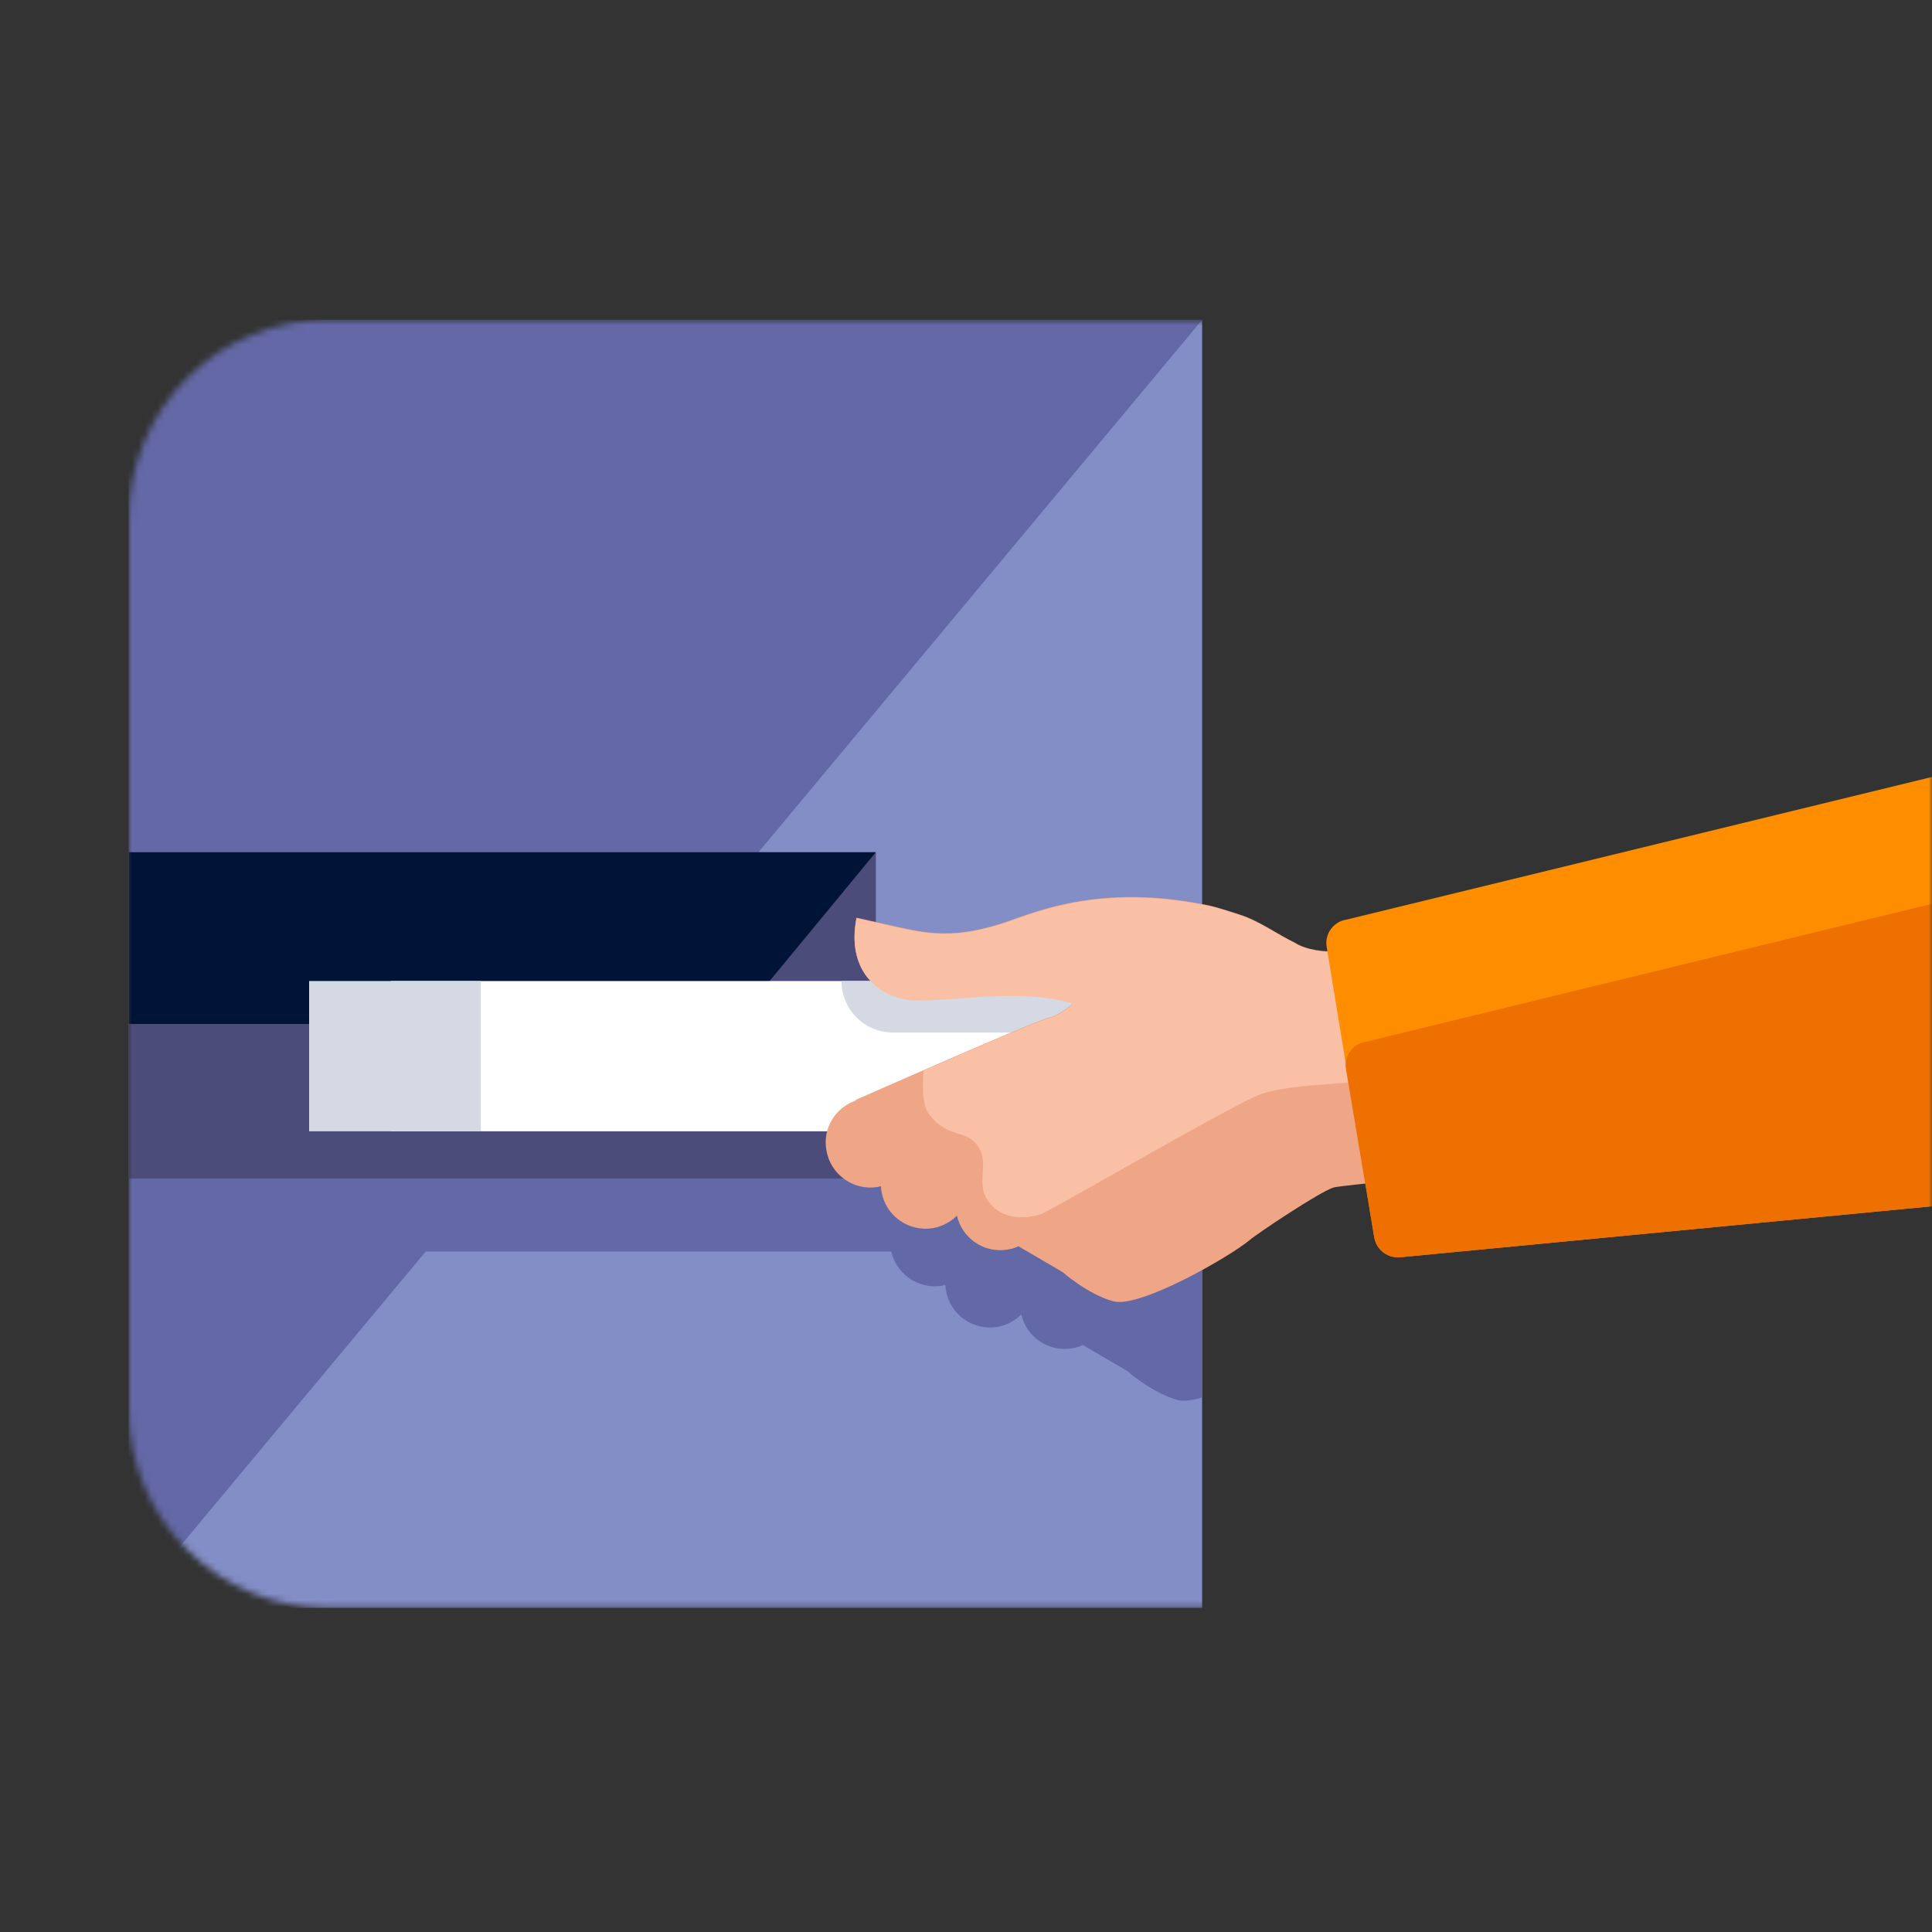
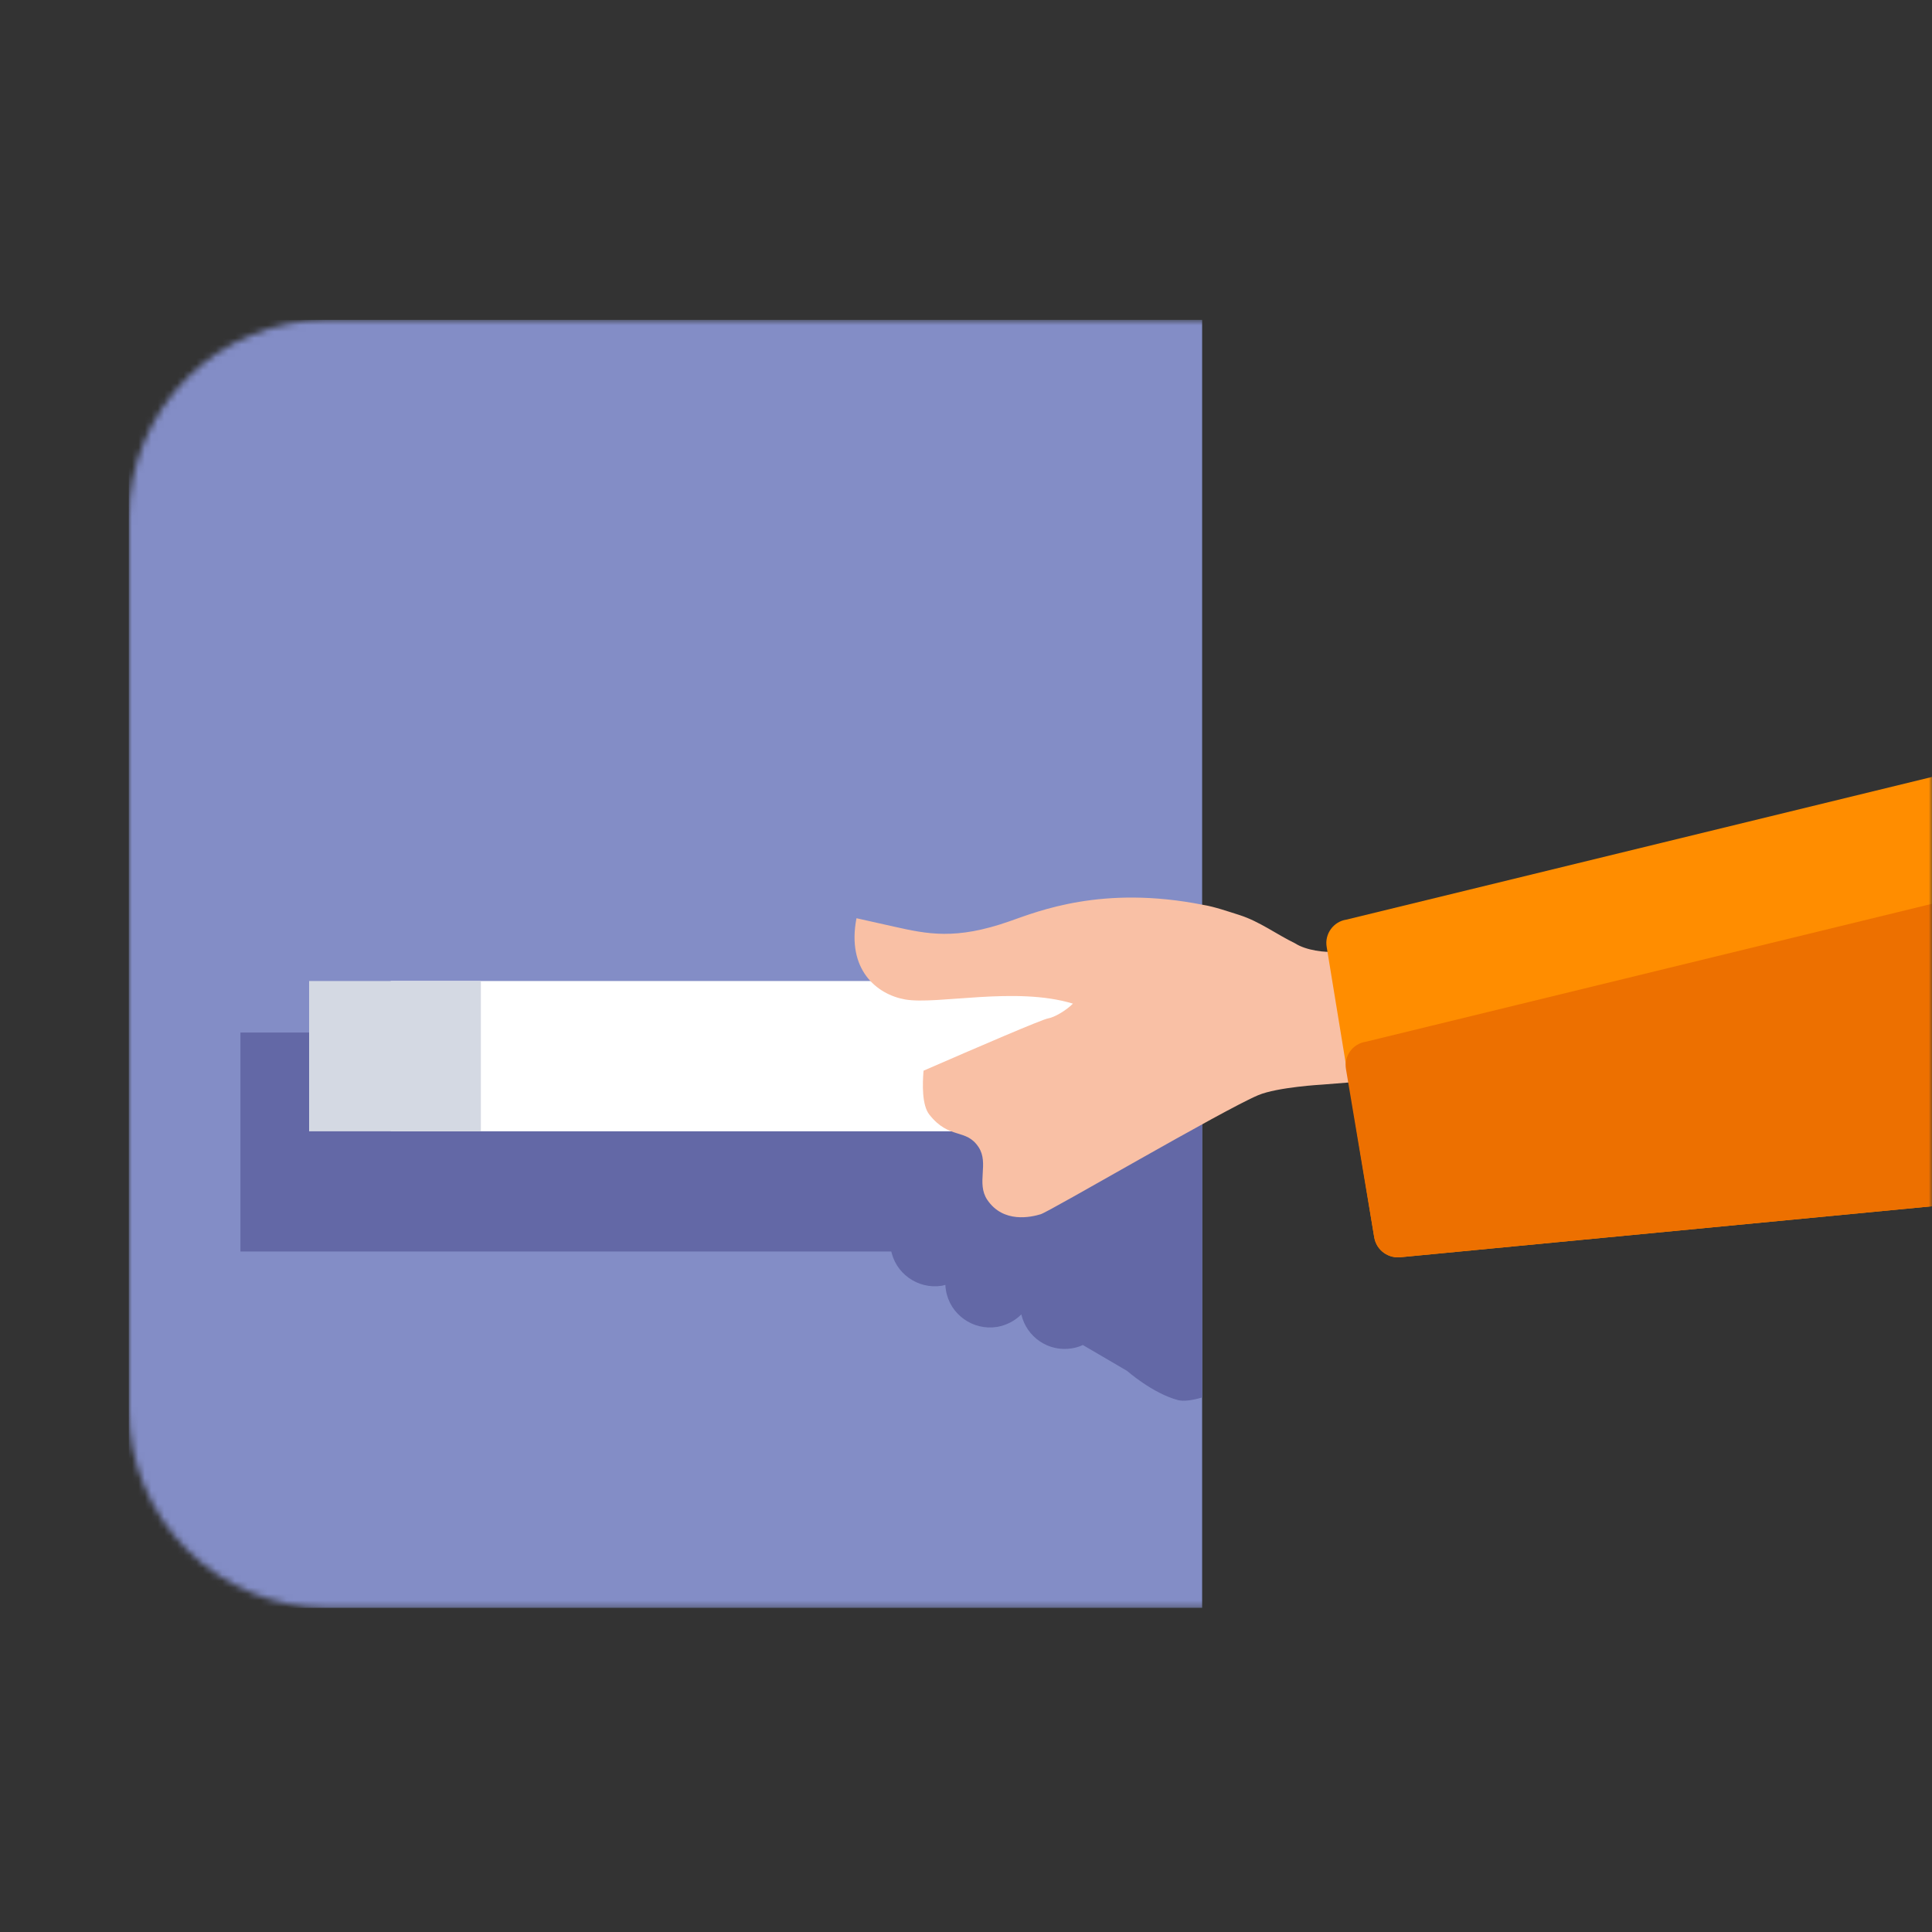
<svg xmlns="http://www.w3.org/2000/svg" width="300" height="300" viewBox="0 0 300 300" fill="none">
  <rect x="0" y="0" width="300" height="300" fill="#333333" stroke="none" />
  <mask id="mask0_8286_1701" style="mask-type:alpha" maskUnits="userSpaceOnUse" x="20" y="49" width="280" height="201">
    <path d="M300 249.667V80.436C299.976 72.283 296.727 64.471 290.961 58.705C285.196 52.94 277.384 49.691 269.23 49.666H50.77C42.616 49.691 34.804 52.94 29.039 58.705C23.273 64.471 20.024 72.283 20 80.436L20 218.897C20.024 227.05 23.273 234.863 29.039 240.628C34.804 246.393 42.616 249.643 50.77 249.667H300Z" fill="white" />
  </mask>
  <g mask="url(#mask0_8286_1701)">
    <path d="M20 49.666H186.667V249.667H20V49.666Z" fill="#838DC6" />
    <path fill-rule="evenodd" clip-rule="evenodd" d="M186.667 217V154.63C177.529 154.459 171.186 156.724 167.594 158.007C167.295 158.113 167.016 158.213 166.755 158.304C158.374 161.242 154.011 160.291 148.783 159.125L142.994 157.829C141.439 165.821 146.148 169.666 150.555 170.444C152.425 170.769 155.317 170.556 158.671 170.308C164.228 169.898 171.055 169.395 176.605 171.092C175.525 172.172 173.754 173.209 172.76 173.382C171.162 173.641 142.865 186.126 142.865 186.126L142.908 186.212C139.754 187.292 137.681 190.533 138.329 193.945C138.933 197.704 142.519 200.253 146.278 199.648L146.796 199.518C146.796 199.778 146.839 200.08 146.883 200.339C147.487 204.098 151.073 206.647 154.832 206.042C156.301 205.783 157.597 205.091 158.59 204.098C159.411 207.64 162.824 209.973 166.453 209.368C167.014 209.282 167.619 209.109 168.138 208.85L175.007 212.868C175.007 212.868 178.981 216.367 182.913 217.404C183.786 217.634 185.104 217.453 186.667 217Z" fill="#6368A6" />
-     <path d="M20 49.666H186.667L20 249.667V49.666Z" fill="#6368A6" />
    <path d="M37.334 160.333H153.333V194.333H37.334V160.333Z" fill="#6368A6" />
-     <path d="M20 132.333H136V183H20V132.333Z" fill="#4B4C79" />
-     <path d="M20 132.333H136L114 159H20V132.333Z" fill="#001437" />
    <path d="M60.667 152.333H170V175.667H60.667V152.333Z" fill="white" />
    <path d="M48 152.333H74.667V175.667H48V152.333Z" fill="#D4D9E3" />
-     <path d="M130.667 152.333H174.667V160.333H138.667C134.248 160.333 130.667 156.752 130.667 152.333Z" fill="#D4D9E3" />
-     <path d="M132.908 170.879L132.865 170.793C132.865 170.793 161.162 158.308 162.76 158.049C163.754 157.876 165.525 156.839 166.605 155.759C157.706 153.037 145.523 155.975 140.555 155.111C136.148 154.333 131.439 150.488 132.994 142.496L138.783 143.792C144.011 144.959 148.374 145.909 156.755 142.971C161.205 141.416 171.185 137.312 186.823 140.422C188.508 140.682 190.884 141.502 192.526 142.021C195.593 143.014 198.229 145.002 201.08 146.384C202.808 147.507 205.832 147.853 207.301 147.68C209.634 147.421 214.991 146.816 214.991 146.816C228.902 144.138 272.492 134.806 272.492 134.806L279.75 177.705C279.75 177.705 209.202 183.71 207.042 184.402C204.882 185.093 195.248 191.53 194.038 192.567C190.928 195.159 177.017 203.151 172.913 202.071C168.981 201.034 165.007 197.535 165.007 197.535L158.138 193.517C157.619 193.776 157.014 193.949 156.453 194.035C152.824 194.64 149.411 192.307 148.59 188.765C147.596 189.759 146.3 190.45 144.832 190.709C141.073 191.314 137.487 188.765 136.882 185.006C136.839 184.747 136.796 184.445 136.796 184.186C136.623 184.229 136.45 184.272 136.278 184.315C132.519 184.92 128.933 182.371 128.329 178.613C127.681 175.2 129.754 171.959 132.908 170.879Z" fill="#EFA686" />
    <path d="M277.979 162.627L205.314 168.416C205.314 168.416 198.358 168.805 195.377 170.058C189.934 172.348 163.019 188.116 161.594 188.548C160.168 188.98 155.805 190.017 153.299 186.302C151.571 183.71 153.601 180.643 151.96 178.137C150.016 175.156 147.424 177.014 144.313 173.082C143.147 171.613 143.233 168.373 143.406 166.256C151.657 162.671 161.853 158.264 162.76 158.135C163.754 157.962 165.525 156.925 166.605 155.845C157.705 153.123 145.523 156.061 140.554 155.197C136.148 154.419 131.439 150.574 132.994 142.582L138.783 143.878C144.011 145.044 148.374 145.995 156.755 143.057C161.205 141.502 171.184 137.398 186.823 140.508C188.508 140.767 190.884 141.588 192.526 142.107C195.593 143.1 198.229 145.088 201.08 146.47C202.808 147.593 205.832 147.939 207.301 147.766C209.634 147.507 214.991 146.902 214.991 146.902C228.902 144.224 272.492 134.892 272.492 134.892L278.238 163.275L277.979 162.627Z" fill="#F9C0A5" />
    <path d="M206.005 147.032L213.392 192.134C213.738 194.165 215.638 195.504 217.669 195.201L356 181.941V107L209.072 142.798C207.041 143.1 205.659 145.044 206.005 147.032Z" fill="#FF8D00" />
    <path d="M209 166L213.392 192.134C213.738 194.165 215.639 195.504 217.669 195.201L356 181.941L358.995 125.968L212.067 161.766C210.037 162.069 208.654 164.013 209 166Z" fill="#ED7000" />
  </g>
</svg>